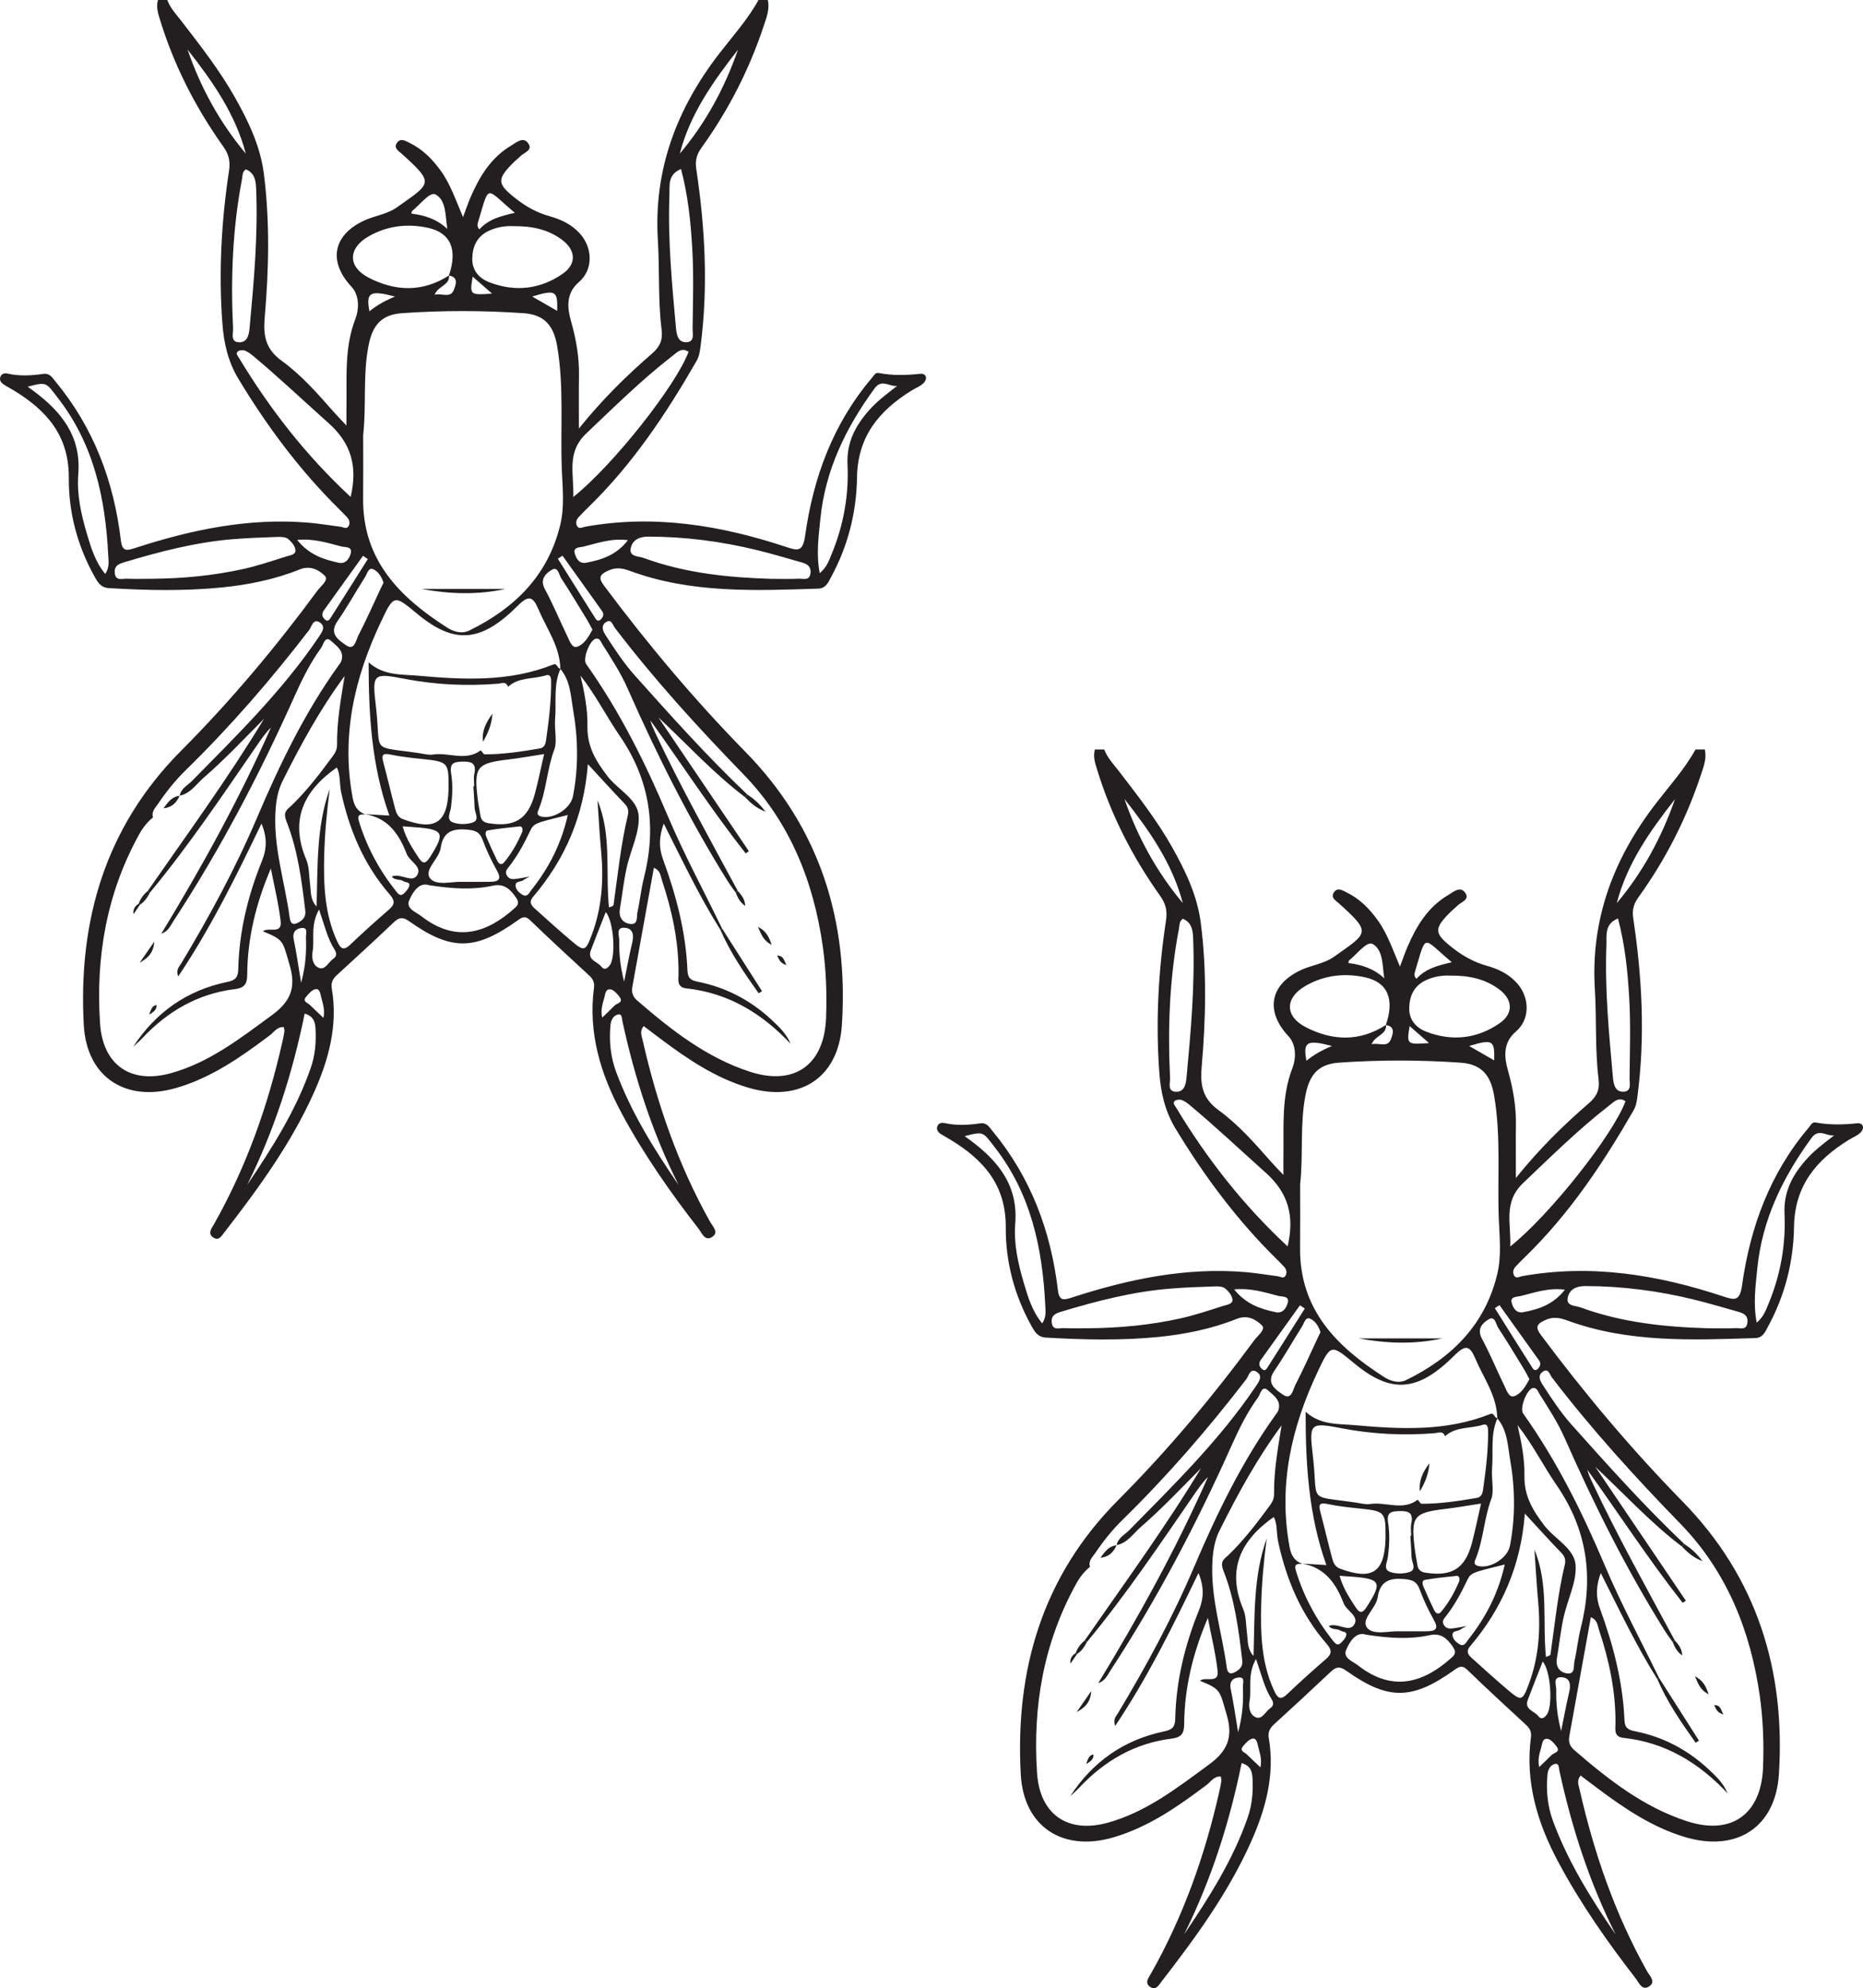
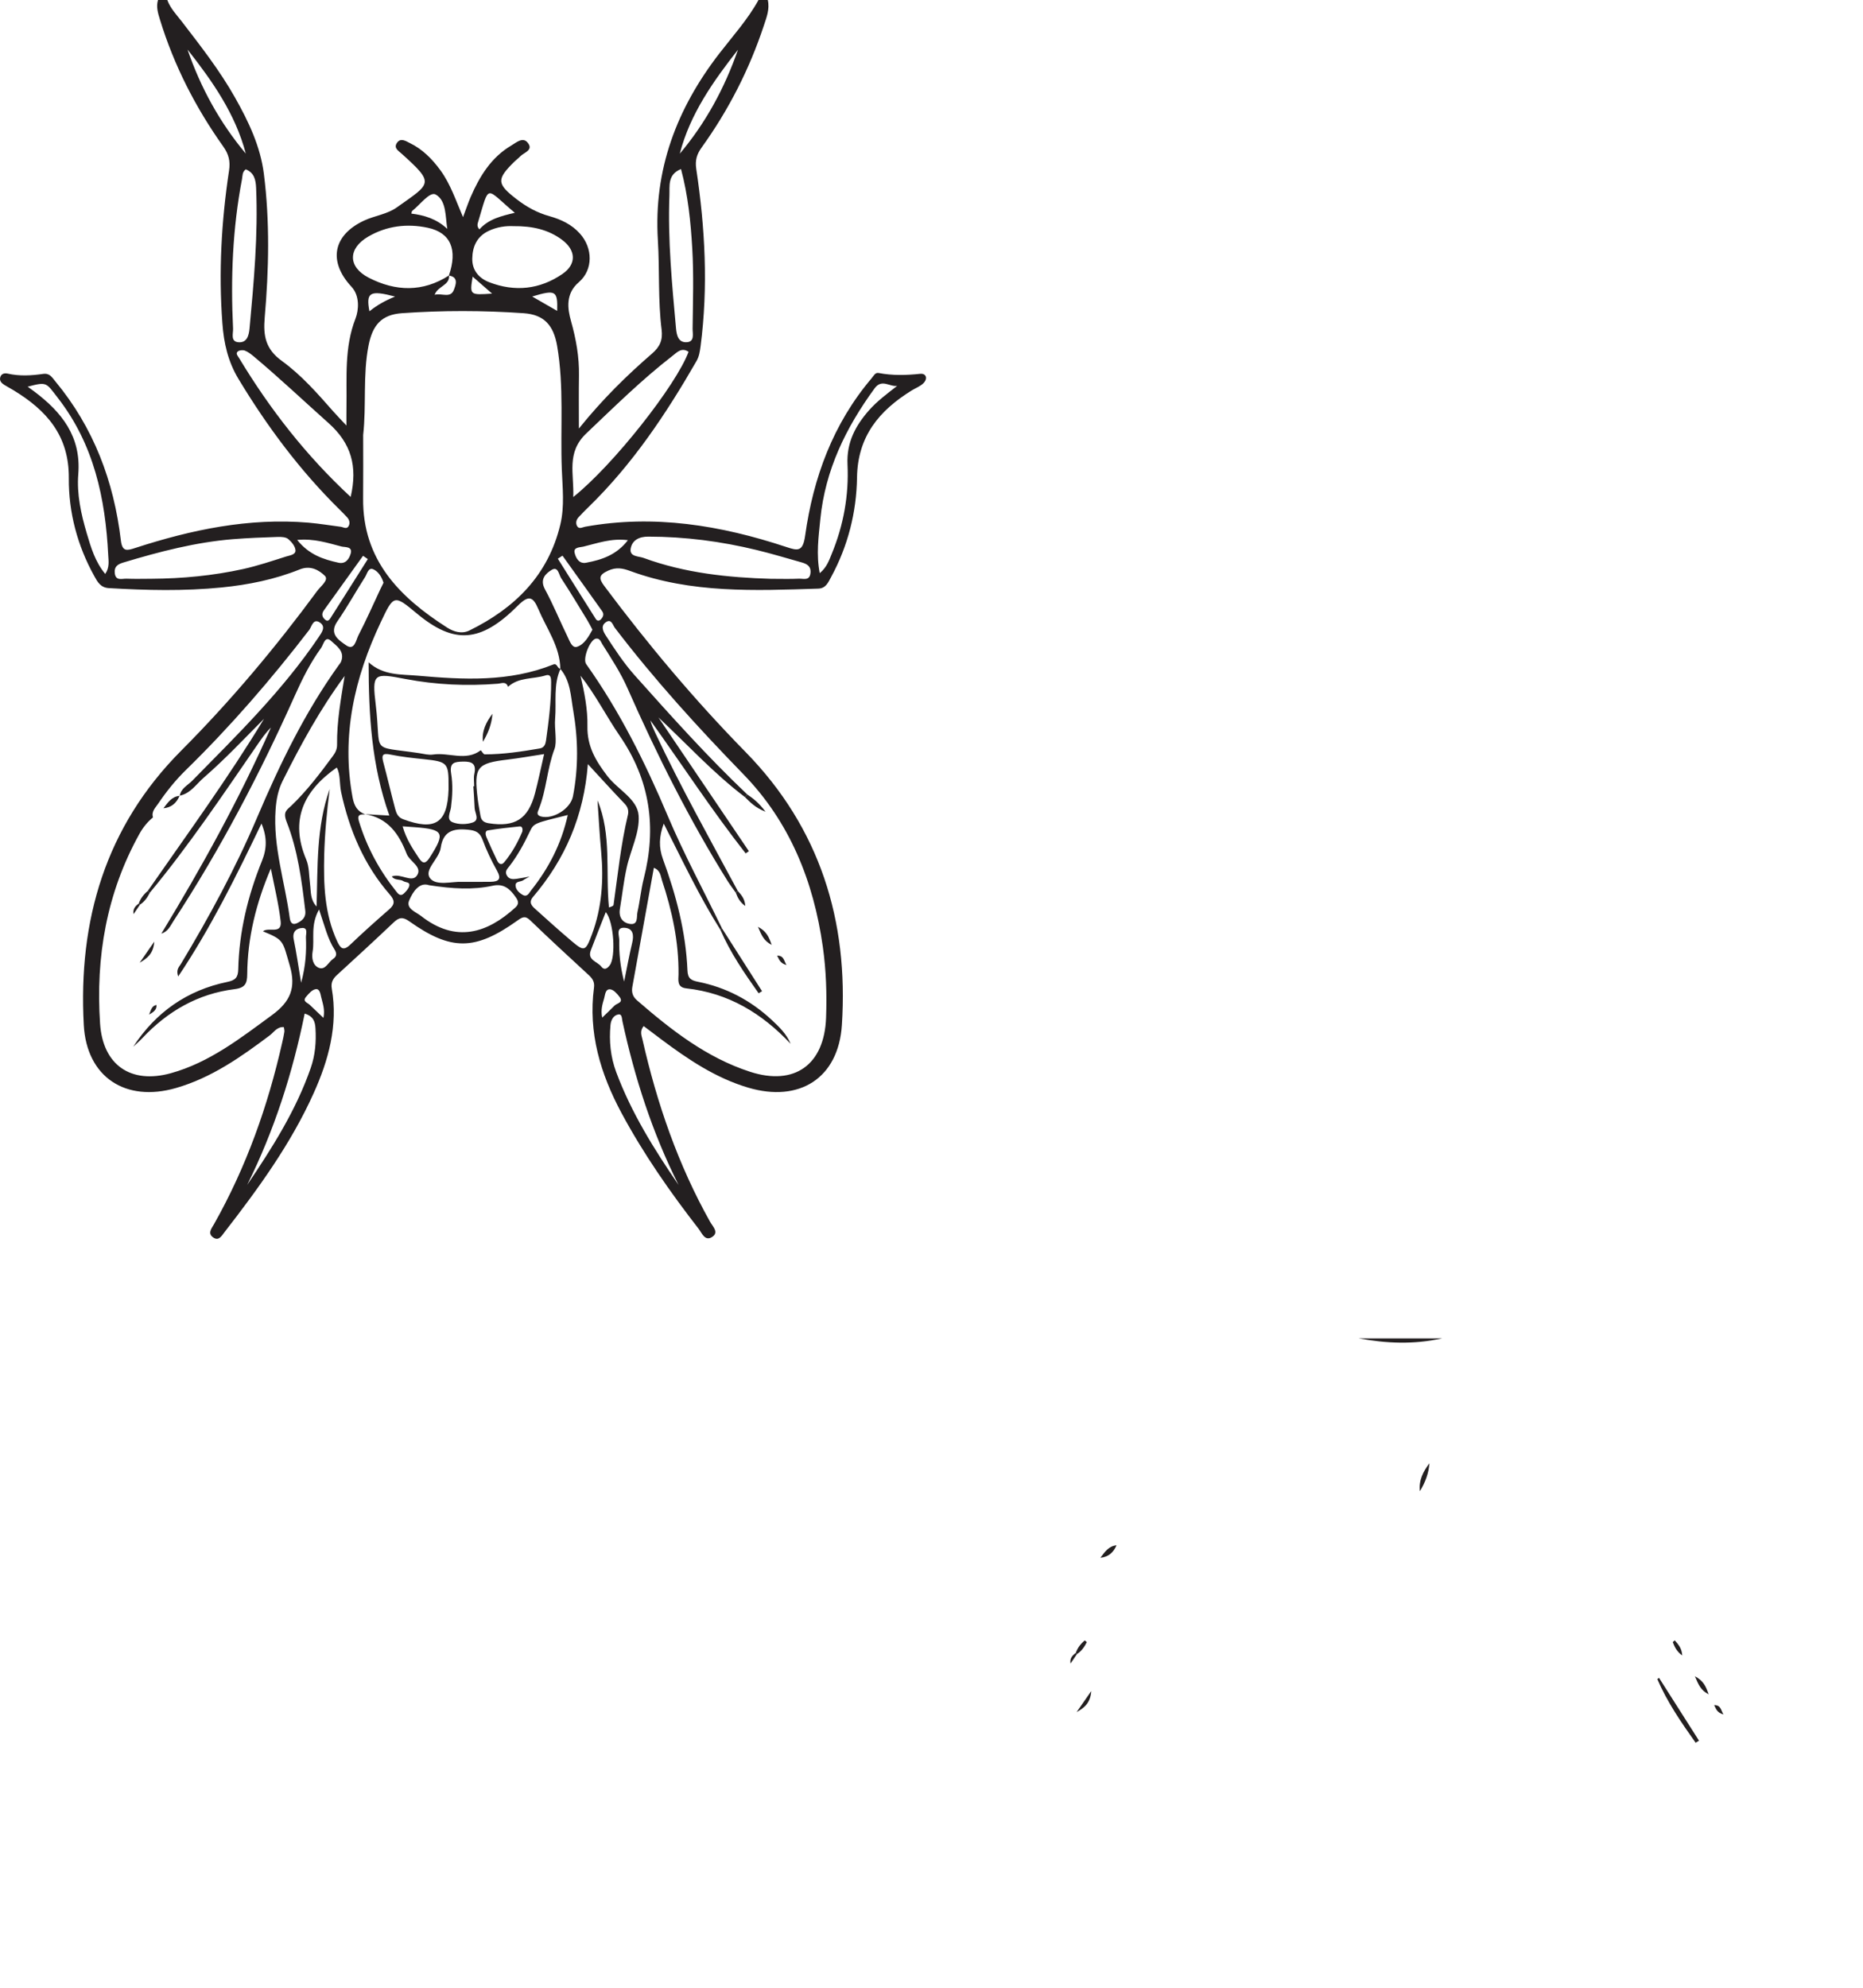
<svg xmlns="http://www.w3.org/2000/svg" width="166.96pt" height="178.134pt" viewBox="0 0 166.96 178.134" version="1.1">
  <defs>
    <clipPath id="clip1">
      <path d="M 83 67 L 166.961 67 L 166.961 178.133 L 83 178.133 Z M 83 67 " />
    </clipPath>
  </defs>
  <g id="surface1">
    <g clip-path="url(#clip1)" clip-rule="nonzero">
-       <path style=" stroke:none;fill-rule:evenodd;fill:rgb(13.73%,12.16%,12.549%);fill-opacity:1;" d="M 128.07 93.453 C 127.406 92.871 126.875 92.406 126.328 91.93 C 126.062 93.586 126.07 93.594 128.07 93.453 M 133.906 95.004 C 133.961 93.184 133.77 93.082 131.664 93.715 C 132.375 94.121 133.082 94.531 133.906 95.004 M 119.375 93.715 C 117.117 93.125 116.758 93.328 117.082 95.039 C 117.766 94.477 118.504 94.074 119.375 93.715 M 112.957 158.344 C 113.117 157.594 112.879 157.027 112.75 156.453 C 112.684 156.164 112.609 155.691 112.23 155.773 C 111.918 155.844 111.633 156.18 111.398 156.453 C 111.051 156.867 111.52 156.977 111.727 157.176 C 112.117 157.543 112.504 157.91 112.957 158.344 M 137.938 158.316 C 138.348 157.922 138.711 157.594 139.051 157.242 C 139.266 157.023 139.883 156.98 139.492 156.465 C 139.281 156.18 138.973 155.828 138.672 155.789 C 138.219 155.73 138.211 156.25 138.117 156.582 C 137.965 157.109 137.793 157.637 137.938 158.316 M 110.961 155.199 C 111.383 153.609 111.438 152.371 111.387 151.129 C 111.375 150.828 111.602 150.266 111.059 150.289 C 110.539 150.309 110.145 150.621 110.293 151.32 C 110.539 152.48 110.699 153.66 110.961 155.199 M 139.906 155.086 C 140.176 153.773 140.371 152.688 140.625 151.621 C 140.789 150.938 140.723 150.316 139.953 150.27 C 139.129 150.219 139.477 150.988 139.469 151.391 C 139.449 152.539 139.539 153.691 139.906 155.086 M 134.383 116.934 C 134.242 117.023 134.102 117.113 133.965 117.203 C 135.094 119.004 136.223 120.805 137.363 122.598 C 137.465 122.766 137.645 122.816 137.816 122.645 C 138.035 122.422 138.121 122.164 137.934 121.898 C 136.754 120.242 135.566 118.586 134.383 116.934 M 116.934 117.238 C 116.793 117.141 116.648 117.043 116.504 116.945 C 115.332 118.574 114.16 120.203 112.996 121.836 C 112.773 122.148 112.828 122.438 113.129 122.684 C 113.352 122.863 113.492 122.672 113.574 122.543 C 114.703 120.781 115.816 119.008 116.934 117.238 M 124.059 87.656 C 123.875 86.559 123.988 85.129 123.02 84.578 C 122.492 84.277 121.609 85.5 120.898 86.051 C 120.871 86.074 120.875 86.141 120.84 86.281 C 122 86.43 123.09 86.754 124.059 87.656 M 130.109 86.211 C 127.426 83.965 127.871 83.543 126.824 87.012 C 126.766 87.215 126.691 87.441 126.938 87.699 C 127.758 86.77 128.91 86.492 130.109 86.211 M 110.605 115.523 C 111.676 116.863 112.969 117.27 114.312 117.562 C 114.961 117.703 115.27 117.203 115.402 116.742 C 115.59 116.09 114.887 116.188 114.598 116.113 C 113.367 115.805 112.145 115.379 110.605 115.523 M 140.246 115.547 C 138.742 115.352 137.496 115.824 136.242 116.125 C 135.957 116.191 135.348 116.16 135.465 116.672 C 135.574 117.125 135.852 117.688 136.504 117.566 C 137.895 117.305 139.215 116.879 140.246 115.547 M 112.562 148.633 C 111.762 150.059 112.184 151.285 111.984 152.406 C 111.879 153.004 112.02 153.633 112.527 153.852 C 113.125 154.105 113.395 153.344 113.828 153.055 C 114.137 152.848 114.172 152.57 113.953 152.227 C 113.332 151.25 113.074 150.121 112.562 148.633 M 120.051 141.184 C 120.391 142.367 120.965 143.191 121.508 144.027 C 121.871 144.582 122.129 144.523 122.48 143.973 C 123.898 141.77 123.758 141.453 121.152 141.262 C 120.84 141.238 120.523 141.215 120.051 141.184 M 130.781 141.656 C 130.84 141.348 130.734 141.172 130.535 141.191 C 129.582 141.285 128.629 141.387 127.684 141.551 C 127.422 141.594 127.477 141.938 127.562 142.141 C 127.867 142.852 128.188 143.559 128.523 144.254 C 128.66 144.527 128.895 144.715 129.16 144.398 C 129.867 143.551 130.387 142.59 130.781 141.656 M 138.258 148.859 C 137.781 150.078 137.34 151.18 136.922 152.289 C 136.582 153.172 137.504 153.289 137.852 153.746 C 138.113 154.086 138.371 153.953 138.617 153.629 C 139.168 152.91 139.004 149.754 138.258 148.859 M 150.109 71.602 C 147.895 74.422 145.816 77.348 144.895 80.914 C 147.219 78.156 148.91 75.031 150.109 71.602 M 100.773 71.586 C 101.957 75.012 103.672 78.133 106 80.91 C 105.062 77.348 103.008 74.418 100.773 71.586 M 126.395 137.598 C 126.418 137.594 126.441 137.594 126.465 137.594 C 126.465 137.227 126.402 136.844 126.477 136.492 C 126.668 135.605 126.32 135.363 125.465 135.383 C 124.695 135.398 124.246 135.469 124.402 136.438 C 124.562 137.438 124.516 138.461 124.387 139.473 C 124.332 139.938 123.934 140.586 124.551 140.824 C 125.07 141.023 125.773 141.02 126.309 140.848 C 126.996 140.621 126.52 139.984 126.504 139.527 C 126.48 138.883 126.43 138.242 126.395 137.598 M 118.34 119.355 C 118.164 118.789 117.844 118.324 117.402 118.141 C 116.984 117.969 116.879 118.547 116.699 118.828 C 115.855 120.156 115.09 121.535 114.199 122.824 C 113.41 123.965 114.383 124.531 114.969 124.949 C 115.742 125.5 115.875 124.492 116.098 124.062 C 116.797 122.711 117.41 121.316 118.059 119.938 C 118.152 119.73 118.258 119.531 118.34 119.355 M 137.062 123.566 C 136.91 123.277 136.77 122.984 136.605 122.715 C 135.832 121.453 135.074 120.188 134.262 118.953 C 134.055 118.637 133.992 117.844 133.395 118.211 C 132.859 118.543 132.332 119.055 132.809 119.938 C 133.551 121.312 134.141 122.773 134.832 124.18 C 135.02 124.57 135.234 125.25 135.699 125.09 C 136.336 124.871 136.719 124.203 137.062 123.566 M 144.789 173.312 C 142.438 168.648 140.855 163.727 139.75 158.641 C 139.699 158.395 139.727 157.961 139.363 158.039 C 138.941 158.129 138.727 158.535 138.684 158.984 C 138.547 160.426 138.688 161.836 139.195 163.203 C 140.551 166.848 142.59 170.117 144.789 173.312 M 134.855 140.168 C 131.84 140.91 131.812 140.898 131.453 141.656 C 130.938 142.738 130.367 143.785 129.633 144.738 C 129.449 144.98 129.176 145.215 129.398 145.586 C 129.602 145.93 129.918 145.93 130.242 145.891 C 130.555 145.852 130.863 145.785 131.434 145.68 C 131.098 145.871 130.984 145.914 130.895 145.992 C 130.664 146.18 130.156 146.062 130.172 146.488 C 130.188 146.859 130.508 147.148 130.824 147.328 C 131.227 147.551 131.391 147.145 131.57 146.918 C 133.125 144.957 134.27 142.793 134.855 140.168 M 106.121 173.305 C 108.359 169.996 110.5 166.637 111.82 162.832 C 112.219 161.684 112.32 160.492 112.246 159.285 C 112.207 158.707 112.082 158.203 111.273 157.961 C 110.188 163.305 108.543 168.434 106.121 173.305 M 125.375 146.156 C 126.363 146.156 127.148 146.16 127.934 146.152 C 128.688 146.141 128.93 145.895 128.504 145.141 C 128.008 144.262 127.57 143.336 127.223 142.387 C 126.973 141.703 126.586 141.547 125.898 141.48 C 124.578 141.352 123.68 141.621 123.465 143.113 C 123.324 144.113 121.93 145.078 122.516 145.836 C 123.066 146.543 124.52 146.105 125.375 146.156 M 164.375 101.723 C 163.691 101.824 163.004 101.055 162.352 101.945 C 159.777 105.469 157.922 109.258 157.484 113.668 C 157.328 115.254 157.109 116.82 157.434 118.5 C 158.066 117.973 158.27 117.348 158.512 116.762 C 159.57 114.203 160.051 111.508 159.926 108.766 C 159.832 106.785 160.629 105.297 161.848 103.914 C 162.578 103.082 163.465 102.43 164.375 101.723 M 93.402 118.57 C 93.801 117.98 93.695 117.41 93.672 116.891 C 93.418 111.793 92.387 106.957 89.152 102.793 C 88.086 101.422 88.195 101.336 86.453 101.793 C 86.676 101.957 86.855 102.082 87.031 102.215 C 89.496 104.07 91.254 106.246 90.984 109.629 C 90.84 111.418 91.238 113.215 91.754 114.949 C 92.125 116.203 92.496 117.469 93.402 118.57 M 106.004 82.316 C 105.672 82.543 105.715 82.887 105.656 83.199 C 104.812 87.625 104.641 92.09 104.859 96.578 C 104.879 97.02 104.602 97.75 105.336 97.812 C 106.098 97.875 106.273 97.211 106.332 96.578 C 106.723 92.391 107.102 88.207 106.926 83.992 C 106.895 83.262 106.758 82.625 106.004 82.316 M 145 82.289 C 143.773 82.789 144 83.797 143.965 84.68 C 143.812 88.656 144.195 92.602 144.551 96.555 C 144.609 97.188 144.762 97.855 145.527 97.809 C 146.246 97.762 146.035 97.031 146.039 96.59 C 146.066 94.191 146.148 91.789 146.008 89.398 C 145.871 87.023 145.633 84.645 145 82.289 M 132.73 134.711 C 131.488 134.898 130.492 135.078 129.488 135.195 C 126.699 135.531 126.434 135.859 126.785 138.727 C 126.844 139.23 126.945 139.73 127.027 140.23 C 127.098 140.645 127.32 140.836 127.762 140.906 C 130.121 141.273 131.309 140.535 131.918 138.223 C 132.207 137.117 132.438 135.996 132.73 134.711 M 124.168 137.613 C 124.184 135.496 124.082 135.391 121.977 135.168 C 120.965 135.062 119.953 134.961 118.965 134.75 C 118.23 134.598 118.16 134.816 118.324 135.441 C 118.691 136.824 119.012 138.215 119.383 139.598 C 119.484 139.984 119.621 140.367 120.094 140.543 C 122.961 141.609 124.074 140.895 124.168 137.891 C 124.172 137.797 124.168 137.707 124.168 137.613 M 122.418 146.457 C 121.57 146.16 120.977 147.012 120.637 147.828 C 120.332 148.555 121.25 148.852 121.707 149.211 C 124.84 151.672 127.652 150.734 130.148 148.465 C 130.504 148.141 130.434 147.879 130.184 147.516 C 129.676 146.789 129.133 146.285 128.133 146.504 C 126.352 146.891 124.555 146.785 122.418 146.457 M 115.395 111.668 C 116.035 108.922 115.445 106.867 113.426 105.062 C 111.191 103.066 109.016 101.008 106.715 99.086 C 106.473 98.883 106.211 98.672 105.918 98.559 C 105.734 98.492 105.422 98.52 105.281 98.637 C 105.059 98.824 105.293 99.055 105.402 99.234 C 108.148 103.785 111.387 107.949 115.395 111.668 M 145.676 98.664 C 145.055 98.246 144.656 98.707 144.23 99.035 C 141.488 101.16 139.031 103.59 136.52 105.973 C 134.699 107.699 135.43 109.582 135.348 111.676 C 138.926 108.828 144.578 101.648 145.676 98.664 M 97.535 119.004 C 100.309 118.98 103.062 118.727 105.773 118.125 C 107.07 117.836 108.34 117.41 109.613 117.004 C 109.938 116.902 110.488 116.848 110.453 116.441 C 110.422 116.082 110.102 115.688 109.801 115.441 C 109.586 115.262 109.191 115.242 108.879 115.254 C 107.547 115.297 106.207 115.344 104.879 115.453 C 101.508 115.723 98.254 116.57 95.027 117.543 C 94.523 117.699 94.191 117.91 94.254 118.488 C 94.336 119.234 94.914 118.977 95.32 118.992 C 96.059 119.023 96.797 119.004 97.535 119.004 M 153.055 119.004 C 153.984 119.004 154.77 119.035 155.555 118.992 C 155.953 118.973 156.539 119.223 156.605 118.465 C 156.66 117.855 156.262 117.66 155.797 117.531 C 154.465 117.156 153.137 116.758 151.797 116.43 C 148.602 115.648 145.359 115.23 142.062 115.223 C 141.246 115.223 140.633 115.543 140.496 116.273 C 140.348 117.039 141.191 116.969 141.637 117.133 C 145.367 118.504 149.262 118.895 153.055 119.004 M 129.965 87.41 C 129.332 87.375 128.516 87.469 127.75 87.84 C 126.707 88.344 126.316 89.246 126.293 90.316 C 126.273 91.355 126.887 92.07 127.801 92.426 C 130.102 93.316 132.34 93.082 134.371 91.695 C 135.656 90.816 135.598 89.562 134.332 88.625 C 133.102 87.719 131.68 87.387 129.965 87.41 M 114.855 127.707 C 112.652 130.688 110.91 133.879 109.289 137.141 C 108.895 137.926 108.734 138.789 108.668 139.676 C 108.43 143 109.5 146.148 109.938 149.383 C 110.035 150.094 110.43 150 110.895 149.68 C 111.234 149.449 111.379 149.16 111.328 148.746 C 111.008 146.039 110.66 143.309 109.664 140.785 C 109.297 139.859 109.684 139.715 110.09 139.328 C 111.492 137.977 112.66 136.434 113.812 134.871 C 114.035 134.57 114.184 134.25 114.18 133.855 C 114.156 131.777 114.527 129.742 114.855 127.707 M 136 127.688 C 136.344 129.191 136.648 130.711 136.617 132.207 C 136.578 134.023 137.367 135.32 138.398 136.672 C 139.332 137.891 141.094 138.723 141.203 140.219 C 141.312 141.742 140.473 143.324 140.129 144.898 C 139.863 146.109 139.734 147.355 139.527 148.582 C 139.402 149.316 139.754 149.812 140.402 149.922 C 141.195 150.051 141.004 149.285 141.098 148.863 C 141.32 147.875 141.414 146.852 141.664 145.871 C 142.832 141.285 142.238 137.047 139.516 133.086 C 138.305 131.324 137.344 129.387 136 127.688 M 113.52 137.836 C 113.266 139.797 113.078 141.77 113.027 143.742 C 112.961 146.375 113.043 149.008 114.184 151.473 C 114.469 152.09 114.723 152.391 115.355 151.785 C 116.492 150.703 117.66 149.652 118.848 148.625 C 119.391 148.156 119.352 147.805 118.895 147.281 C 116.59 144.641 115.281 141.52 114.547 138.125 C 114.379 137.359 114.492 136.52 114.152 135.914 C 111.176 138 109.918 140.629 111.414 144.16 C 111.691 144.816 111.656 145.609 111.754 146.344 C 111.848 147.023 111.758 147.75 112.34 148.359 C 112.453 144.801 112.301 141.234 113.52 137.836 M 136.656 135.609 C 136.301 140.246 134.617 144.125 131.754 147.492 C 131.301 148.023 131.648 148.328 131.996 148.637 C 133.023 149.562 134.051 150.492 135.105 151.387 C 136.34 152.434 136.438 152.422 137.016 150.867 C 137.906 148.488 138.078 146.02 137.848 143.504 C 137.707 141.957 137.625 140.402 137.516 138.852 C 138.805 141.941 138.227 145.246 138.547 148.449 C 138.84 148.355 138.945 148.297 138.953 148.227 C 139.34 145.535 139.602 142.824 140.238 140.172 C 140.328 139.805 140.258 139.473 139.961 139.164 C 138.906 138.07 137.887 136.941 136.656 135.609 M 116.516 106.121 C 116.516 108.012 116.531 109.906 116.512 111.797 C 116.457 117.328 119.793 120.656 124.039 123.371 C 124.621 123.746 125.352 123.973 126.031 123.641 C 130.102 121.645 133.094 118.703 134.184 114.145 C 134.578 112.504 134.383 110.828 134.32 109.176 C 134.18 105.492 134.535 101.785 133.895 98.121 C 133.578 96.293 132.742 95.34 130.906 95.211 C 127.277 94.957 123.633 94.953 120 95.207 C 118.16 95.336 117.359 96.266 117 98.105 C 116.48 100.762 116.812 103.453 116.516 106.121 M 149.91 147.125 C 149.672 146.785 149.418 146.457 149.199 146.109 C 145.746 140.59 142.844 134.781 140.219 128.828 C 139.598 127.426 138.766 126.16 137.957 124.875 C 137.824 124.66 137.738 124.32 137.391 124.359 C 136.855 124.422 136.16 126.16 136.504 126.641 C 139.508 130.871 141.801 135.473 143.816 140.246 C 145.266 143.676 147.043 146.969 148.676 150.324 C 148.629 150.363 148.578 150.406 148.531 150.445 C 146.633 147.445 145.125 144.23 143.457 140.934 C 143.035 142.098 142.996 143.059 143.387 144.125 C 144.566 147.34 145.434 150.645 145.582 154.09 C 145.609 154.809 145.891 154.984 146.539 155.113 C 149.043 155.609 151.23 156.762 153.102 158.5 C 153.777 159.125 154.453 159.766 154.824 160.668 C 152.254 157.934 149.242 156.105 145.473 155.699 C 144.621 155.605 144.773 154.949 144.777 154.434 C 144.809 151.535 144.203 148.746 143.297 146.016 C 143.168 145.633 143.164 145.129 142.57 144.895 C 141.918 148.504 141.281 152.031 140.641 155.551 C 140.551 156.043 140.672 156.438 141.066 156.781 C 144.121 159.422 147.285 161.906 151.188 163.172 C 155.18 164.469 157.848 162.539 158.004 158.336 C 158.082 156.211 158.012 154.094 157.715 151.98 C 156.883 146.105 154.754 140.797 150.59 136.512 C 146.527 132.332 142.613 128.035 139.074 123.402 C 138.891 123.16 138.773 122.57 138.297 122.875 C 137.809 123.188 137.969 123.637 138.254 124.078 C 139.059 125.316 139.863 126.547 140.855 127.656 C 144.117 131.309 147.383 134.953 150.938 138.328 C 150.871 138.406 150.797 138.48 150.727 138.555 C 147.918 136.426 145.547 133.828 142.973 131.422 C 145.676 135.418 148.379 139.414 151.082 143.41 C 150.988 143.473 150.895 143.543 150.801 143.605 C 147.777 139.766 145.105 135.66 142.258 131.684 C 142.363 132.109 142.543 132.48 142.719 132.855 C 144.973 137.664 147.574 142.293 150.086 146.965 C 150.027 147.02 149.969 147.074 149.91 147.125 M 100.078 138.434 C 100.191 137.777 100.789 137.512 101.195 137.102 C 105.207 133.02 109.301 129.012 112.523 124.238 C 112.812 123.812 113.207 123.297 112.637 122.918 C 112.035 122.52 111.91 123.285 111.68 123.582 C 108.27 128.02 104.613 132.238 100.613 136.156 C 99.684 137.059 98.879 138.074 98.152 139.145 C 97.898 139.516 97.52 139.848 97.68 140.383 C 97.172 140.793 96.781 141.293 96.461 141.871 C 93.52 147.172 92.539 152.891 92.941 158.863 C 93.188 162.566 95.688 164.301 99.289 163.301 C 102.738 162.344 105.516 160.168 108.359 158.086 C 110 156.883 110.523 155.645 109.941 153.66 C 109.285 151.41 109.43 151.367 107.535 150.586 C 108.012 150.172 109.262 150.91 109.121 149.688 C 108.938 148.098 108.547 146.535 108.246 144.961 C 106.926 148.047 106.152 151.168 106.125 154.434 C 106.117 155.227 105.961 155.648 105.004 155.77 C 101.711 156.176 98.988 157.75 96.73 160.156 C 96.473 160.43 96.184 160.672 95.91 160.93 C 97.934 157.832 100.742 155.867 104.336 155.121 C 105.074 154.969 105.305 154.719 105.324 153.977 C 105.398 150.617 106.184 147.391 107.441 144.289 C 107.887 143.191 107.918 142.164 107.406 140.934 C 105.137 145.648 102.887 150.238 99.941 154.633 C 99.727 154.012 100.02 153.781 100.172 153.523 C 102.723 149.285 105.078 144.938 107.012 140.391 C 109.047 135.617 111.289 130.977 114.324 126.746 C 114.406 126.633 114.5 126.523 114.547 126.398 C 114.887 125.488 114.117 125.004 113.645 124.574 C 113.086 124.059 112.961 124.902 112.746 125.199 C 111.793 126.508 111.07 127.949 110.41 129.43 C 107.277 136.441 103.73 143.23 99.523 149.66 C 99.242 150.086 99.039 150.613 98.43 150.793 C 102.062 144.824 105.426 138.727 108.254 132.332 C 107.766 132.809 107.391 133.367 107.012 133.914 C 103.918 138.398 100.883 142.926 97.398 147.129 C 97.34 147.078 97.277 147.023 97.215 146.969 C 100.75 141.875 104.414 136.871 107.633 131.547 C 105.855 133.336 104.133 135.168 102.234 136.812 C 101.559 137.398 101.051 138.234 100.078 138.434 M 134.207 127.062 C 133.547 128.496 133.844 130.043 133.719 131.535 C 133.645 132.449 133.91 133.602 133.66 134.262 C 132.992 136.031 132.953 137.93 132.25 139.66 C 132.156 139.887 132.008 140.18 132.453 140.297 C 133.523 140.586 135.102 139.617 135.32 138.492 C 135.816 135.93 135.785 133.355 135.34 130.801 C 135.117 129.516 135.102 128.148 134.184 127.074 C 134.156 125.055 132.957 123.473 132.215 121.719 C 131.73 120.566 131.34 120.445 130.367 121.418 C 127.039 124.746 124.656 124.879 121.34 122.125 C 119.289 120.422 119.266 120.41 118.09 122.895 C 115.738 127.879 114.547 133.051 115.57 138.594 C 115.711 139.355 116 139.852 116.711 140.113 C 116.316 140.109 115.941 140.082 116.129 140.703 C 116.832 143.027 117.965 145.121 119.477 147.016 C 119.652 147.234 119.859 147.484 120.152 147.211 C 120.352 147.027 120.562 146.801 120.637 146.551 C 120.762 146.137 120.312 146.227 120.121 146.09 C 119.824 145.887 119.344 146.051 119.086 145.676 C 119.914 145.352 120.883 146.297 121.352 145.57 C 121.848 144.801 120.676 144.328 120.41 143.633 C 119.73 141.875 118.73 140.418 116.68 140.09 C 117.348 140.129 118.02 140.168 118.867 140.219 C 117.262 135.719 117.008 131.164 117.008 126.484 C 118.336 127.691 119.926 127.555 121.383 127.684 C 125.488 128.047 129.602 128.27 133.555 126.684 C 133.922 126.535 133.914 127.066 134.207 127.062 M 127.055 134.367 C 127.176 134.492 127.297 134.73 127.414 134.73 C 129.078 134.734 130.719 134.48 132.355 134.203 C 132.758 134.133 132.859 133.801 132.906 133.492 C 133.152 131.754 133.371 130.016 133.363 128.254 C 133.359 127.918 133.34 127.512 132.871 127.66 C 131.75 128.008 130.457 127.801 129.5 128.68 C 129.32 128.16 128.926 128.375 128.578 128.406 C 125.805 128.625 123.051 128.5 120.324 127.98 C 117.465 127.438 117.297 127.441 117.645 130.32 C 118.184 134.766 117.027 133.953 121.551 134.629 C 121.961 134.688 122.387 134.812 122.785 134.75 C 124.203 134.535 125.715 135.387 127.055 134.367 M 124.215 91.824 C 124.289 92.723 123.207 92.766 122.926 93.559 C 123.574 93.387 124.359 93.918 124.66 93.086 C 124.785 92.73 125.121 91.957 124.195 91.84 C 125 89.523 124.371 87.992 122.309 87.555 C 120.461 87.16 118.633 87.375 116.969 88.348 C 115.137 89.414 115.137 91.062 117.023 92.031 C 119.426 93.266 121.859 93.344 124.215 91.824 M 152.781 67.148 C 152.969 67.961 152.672 68.703 152.426 69.441 C 151.125 73.375 149.258 77.023 146.84 80.383 C 146.41 80.98 146.254 81.516 146.371 82.285 C 147.164 87.559 147.445 92.852 146.754 98.168 C 146.695 98.629 146.633 99.074 146.395 99.488 C 143.664 104.23 140.645 108.758 136.695 112.598 C 136.395 112.887 136.105 113.184 135.82 113.488 C 135.613 113.711 135.551 114.004 135.68 114.258 C 135.852 114.602 136.164 114.383 136.414 114.336 C 142.586 113.227 148.551 114.207 154.414 116.145 C 155.453 116.488 155.918 116.617 156.125 115.137 C 156.855 109.941 158.625 105.117 162.086 101.039 C 162.262 100.828 162.402 100.508 162.707 100.566 C 163.949 100.801 165.176 100.77 166.426 100.641 C 166.992 100.582 167.133 101.078 166.73 101.477 C 166.445 101.762 166.027 101.914 165.676 102.133 C 162.77 103.93 160.832 106.23 160.777 109.93 C 160.73 113.039 159.965 116.066 158.453 118.844 C 158.188 119.336 157.988 119.863 157.301 119.883 C 151.613 120.066 145.922 120.312 140.441 118.301 C 139.773 118.059 139.191 117.941 138.465 118.277 C 137.637 118.66 137.609 118.957 138.129 119.652 C 142.035 124.883 146.223 129.863 150.793 134.531 C 157.449 141.324 160.027 149.645 159.422 158.977 C 159.109 163.75 155.609 165.957 151.02 164.594 C 148.094 163.723 145.605 162.043 143.191 160.238 C 142.684 159.855 142.176 159.473 141.652 159.078 C 141.273 159.539 141.473 159.941 141.559 160.316 C 142.852 166.02 144.738 171.5 147.613 176.621 C 147.84 177.027 148.406 177.543 147.824 177.949 C 147.156 178.414 146.883 177.633 146.582 177.246 C 144.031 173.957 141.648 170.551 139.676 166.871 C 137.785 163.352 136.668 159.668 137.203 155.621 C 137.266 155.141 137.082 154.836 136.758 154.535 C 134.996 152.902 133.223 151.281 131.496 149.605 C 131.031 149.156 130.77 149.316 130.34 149.621 C 126.547 152.328 124.41 152.352 120.656 149.691 C 120.062 149.273 119.727 149.336 119.25 149.789 C 117.57 151.379 115.871 152.949 114.164 154.504 C 113.793 154.848 113.617 155.199 113.707 155.719 C 114.277 159.031 113.41 162.148 112.082 165.094 C 110.043 169.625 107.125 173.633 104.086 177.547 C 103.84 177.863 103.59 178.348 103.102 178.031 C 102.535 177.664 102.934 177.203 103.148 176.824 C 106.039 171.715 107.98 166.254 109.266 160.543 C 109.336 160.23 109.406 159.914 109.453 159.594 C 109.473 159.465 109.426 159.328 109.41 159.168 C 108.801 159.117 108.523 159.621 108.148 159.91 C 105.555 161.859 102.906 163.715 99.742 164.629 C 95.234 165.93 91.734 163.664 91.48 158.977 C 90.969 149.621 93.414 141.227 100.191 134.418 C 104.641 129.953 108.676 125.141 112.41 120.074 C 112.715 119.66 113.465 119.109 113.086 118.738 C 112.555 118.219 111.797 117.773 110.832 118.164 C 108.59 119.062 106.234 119.539 103.836 119.781 C 100.469 120.117 97.098 120.035 93.727 119.84 C 92.98 119.797 92.711 119.285 92.418 118.762 C 90.906 116.035 90.117 113.043 90.137 109.988 C 90.168 106.172 88.145 103.914 85.188 102.117 C 84.914 101.949 84.625 101.797 84.352 101.625 C 84.105 101.473 83.902 101.262 83.992 100.949 C 84.086 100.617 84.387 100.559 84.664 100.621 C 85.719 100.863 86.781 100.797 87.836 100.648 C 88.43 100.562 88.629 100.949 88.926 101.309 C 92.367 105.453 94.176 110.277 94.805 115.57 C 94.926 116.613 95.371 116.477 96.09 116.242 C 101.137 114.605 106.266 113.527 111.617 113.973 C 112.582 114.055 113.539 114.219 114.5 114.344 C 114.75 114.375 115.055 114.609 115.227 114.262 C 115.352 114 115.285 113.711 115.078 113.492 C 114.855 113.254 114.629 113.023 114.398 112.797 C 110.852 109.305 107.91 105.352 105.34 101.098 C 104.398 99.535 104.031 97.891 103.898 96.113 C 103.559 91.527 103.812 86.969 104.5 82.434 C 104.625 81.594 104.469 80.965 103.973 80.266 C 101.492 76.781 99.562 73.012 98.309 68.91 C 98.129 68.328 97.945 67.758 98.129 67.148 L 98.961 67.148 C 99.242 67.898 99.793 68.469 100.27 69.086 C 101.961 71.285 103.672 73.473 105.039 75.895 C 106.246 78.035 107.309 80.258 107.617 82.719 C 108.16 87.004 108.066 91.305 107.691 95.59 C 107.547 97.246 107.777 98.43 109.227 99.48 C 110.98 100.754 112.43 102.41 113.871 104.043 C 114.188 104.402 114.523 104.742 115.02 105.27 C 115.02 104.527 115.012 104.07 115.02 103.617 C 115.066 100.953 114.812 98.289 115.832 95.68 C 116.117 94.949 116.238 93.66 115.473 92.84 C 113.363 90.578 113.801 88.203 116.613 86.902 C 117.578 86.457 118.676 86.344 119.559 85.715 C 122.594 83.555 122.965 83.613 119.984 80.93 C 119.672 80.652 119.219 80.414 119.555 79.934 C 119.879 79.473 120.328 79.781 120.68 79.953 C 121.828 80.508 122.699 81.387 123.445 82.414 C 124.344 83.645 124.812 85.09 125.465 86.602 C 125.727 85.902 125.918 85.336 126.156 84.789 C 126.957 82.934 127.988 81.25 129.785 80.191 C 130.23 79.926 130.82 79.383 131.266 79.93 C 131.812 80.605 130.93 80.805 130.59 81.16 C 130.434 81.328 130.242 81.465 130.078 81.625 C 128.453 83.219 128.477 83.613 130.273 84.996 C 131.16 85.68 132.121 86.211 133.211 86.516 C 134.246 86.801 135.203 87.254 135.941 88.074 C 137.105 89.367 137.145 91.32 135.844 92.43 C 134.633 93.465 134.836 94.812 135.141 95.906 C 135.598 97.535 135.883 99.125 135.855 100.797 C 135.832 102.27 135.852 103.742 135.852 105.539 C 137.984 102.895 140.137 100.793 142.406 98.828 C 143.133 98.199 143.375 97.586 143.262 96.691 C 142.934 94.023 143.094 91.332 142.93 88.66 C 142.539 82.332 144.621 76.879 148.434 71.941 C 149.645 70.375 150.984 68.895 151.949 67.148 Z M 152.781 67.148 " />
-     </g>
+       </g>
    <path style=" stroke:none;fill-rule:evenodd;fill:rgb(13.73%,12.16%,12.549%);fill-opacity:1;" d="M 129.242 119.914 C 126.727 120.469 124.242 120.367 121.762 119.914 Z M 129.242 119.914 " />
    <path style=" stroke:none;fill-rule:evenodd;fill:rgb(13.73%,12.16%,12.549%);fill-opacity:1;" d="M 148.676 150.32 C 149.871 152.199 151.066 154.074 152.262 155.953 C 152.16 156.016 152.062 156.074 151.961 156.137 C 150.676 154.328 149.418 152.508 148.531 150.445 C 148.578 150.402 148.625 150.363 148.676 150.32 " />
-     <path style=" stroke:none;fill-rule:evenodd;fill:rgb(13.73%,12.16%,12.549%);fill-opacity:1;" d="M 150.938 138.328 C 151.477 138.688 151.988 139.082 152.578 139.875 C 151.637 139.5 151.191 139.016 150.727 138.559 C 150.797 138.48 150.871 138.402 150.938 138.328 " />
    <path style=" stroke:none;fill-rule:evenodd;fill:rgb(13.73%,12.16%,12.549%);fill-opacity:1;" d="M 151.895 150.184 C 152.66 150.59 152.871 151.066 153.129 151.801 C 152.418 151.441 152.219 150.945 151.895 150.184 " />
    <path style=" stroke:none;fill-rule:evenodd;fill:rgb(13.73%,12.16%,12.549%);fill-opacity:1;" d="M 150.086 146.965 C 150.398 147.32 150.727 147.668 150.758 148.32 C 150.27 147.969 150.078 147.555 149.91 147.125 C 149.969 147.07 150.027 147.02 150.086 146.965 " />
    <path style=" stroke:none;fill-rule:evenodd;fill:rgb(13.73%,12.16%,12.549%);fill-opacity:1;" d="M 154.453 153.605 C 153.875 153.449 153.793 153.105 153.621 152.766 C 154.227 152.77 154.211 153.191 154.453 153.605 " />
    <path style=" stroke:none;fill-rule:evenodd;fill:rgb(13.73%,12.16%,12.549%);fill-opacity:1;" d="M 96.484 153.398 C 96.859 152.863 97.23 152.324 97.797 151.508 C 97.723 152.621 97.125 153.031 96.484 153.398 " />
    <path style=" stroke:none;fill-rule:evenodd;fill:rgb(13.73%,12.16%,12.549%);fill-opacity:1;" d="M 98.617 139.566 C 99 139.062 99.348 138.52 100.062 138.449 C 99.789 139.09 99.336 139.5 98.617 139.566 " />
-     <path style=" stroke:none;fill-rule:evenodd;fill:rgb(13.73%,12.16%,12.549%);fill-opacity:1;" d="M 97.34 158.043 C 97.516 157.547 97.613 157.254 97.996 157.188 C 98.02 157.57 97.809 157.777 97.34 158.043 " />
    <path style=" stroke:none;fill-rule:evenodd;fill:rgb(13.73%,12.16%,12.549%);fill-opacity:1;" d="M 96.516 148.195 C 96.324 148.48 96.133 148.762 95.941 149.043 C 95.855 148.578 96.105 148.32 96.406 148.098 Z M 96.516 148.195 " />
    <path style=" stroke:none;fill-rule:evenodd;fill:rgb(13.73%,12.16%,12.549%);fill-opacity:1;" d="M 97.398 147.129 C 97.184 147.551 96.922 147.934 96.516 148.195 L 96.406 148.098 C 96.566 147.641 96.848 147.273 97.219 146.969 C 97.277 147.023 97.34 147.074 97.398 147.129 " />
    <path style=" stroke:none;fill-rule:evenodd;fill:rgb(13.73%,12.16%,12.549%);fill-opacity:1;" d="M 128.102 131.098 C 128.043 132.008 127.719 132.832 127.25 133.605 C 127.133 132.633 127.543 131.84 128.102 131.098 " />
    <path style=" stroke:none;fill-rule:evenodd;fill:rgb(13.73%,12.16%,12.549%);fill-opacity:1;" d="M 44.098 26.305 C 43.434 25.723 42.902 25.258 42.359 24.785 C 42.09 26.438 42.098 26.445 44.098 26.305 M 49.934 27.855 C 49.988 26.035 49.801 25.934 47.695 26.566 C 48.402 26.973 49.109 27.383 49.934 27.855 M 35.406 26.57 C 33.145 25.977 32.785 26.184 33.109 27.891 C 33.797 27.332 34.535 26.926 35.406 26.57 M 28.984 91.195 C 29.145 90.449 28.91 89.879 28.777 89.305 C 28.711 89.016 28.641 88.543 28.262 88.629 C 27.945 88.695 27.664 89.035 27.43 89.309 C 27.078 89.723 27.551 89.828 27.758 90.027 C 28.145 90.395 28.535 90.766 28.984 91.195 M 53.969 91.172 C 54.375 90.777 54.738 90.445 55.078 90.094 C 55.293 89.875 55.91 89.836 55.523 89.316 C 55.309 89.035 55 88.68 54.703 88.641 C 54.25 88.582 54.238 89.102 54.145 89.438 C 53.992 89.961 53.82 90.492 53.969 91.172 M 26.988 88.051 C 27.414 86.465 27.465 85.227 27.418 83.984 C 27.406 83.68 27.629 83.121 27.086 83.141 C 26.57 83.164 26.176 83.473 26.324 84.172 C 26.566 85.336 26.73 86.512 26.988 88.051 M 55.934 87.941 C 56.203 86.625 56.398 85.543 56.656 84.473 C 56.82 83.793 56.75 83.172 55.98 83.125 C 55.16 83.07 55.504 83.84 55.496 84.242 C 55.477 85.395 55.57 86.543 55.934 87.941 M 50.41 49.785 C 50.27 49.875 50.129 49.965 49.992 50.055 C 51.125 51.855 52.25 53.656 53.391 55.453 C 53.496 55.621 53.672 55.668 53.844 55.496 C 54.066 55.273 54.152 55.016 53.961 54.754 C 52.785 53.094 51.594 51.441 50.41 49.785 M 32.965 50.09 C 32.82 49.992 32.676 49.895 32.535 49.797 C 31.363 51.426 30.191 53.055 29.023 54.688 C 28.801 55 28.855 55.293 29.16 55.535 C 29.379 55.715 29.52 55.527 29.605 55.398 C 30.734 53.633 31.844 51.859 32.965 50.09 M 40.086 20.508 C 39.906 19.41 40.02 17.98 39.051 17.43 C 38.52 17.129 37.641 18.355 36.93 18.906 C 36.902 18.926 36.906 18.992 36.867 19.137 C 38.027 19.281 39.121 19.605 40.086 20.508 M 46.137 19.066 C 43.457 16.816 43.898 16.395 42.855 19.863 C 42.793 20.066 42.719 20.293 42.965 20.551 C 43.785 19.621 44.941 19.348 46.137 19.066 M 26.633 48.375 C 27.707 49.715 29 50.121 30.34 50.418 C 30.988 50.559 31.297 50.055 31.43 49.594 C 31.617 48.945 30.918 49.039 30.625 48.969 C 29.398 48.656 28.172 48.234 26.633 48.375 M 56.273 48.398 C 54.77 48.203 53.527 48.676 52.27 48.977 C 51.984 49.047 51.375 49.012 51.496 49.523 C 51.602 49.98 51.883 50.543 52.531 50.418 C 53.922 50.156 55.246 49.73 56.273 48.398 M 28.594 81.484 C 27.793 82.914 28.211 84.137 28.016 85.258 C 27.91 85.855 28.047 86.488 28.555 86.703 C 29.156 86.961 29.426 86.195 29.859 85.906 C 30.168 85.703 30.203 85.422 29.984 85.078 C 29.359 84.102 29.102 82.973 28.594 81.484 M 36.082 74.035 C 36.418 75.223 36.996 76.043 37.539 76.879 C 37.902 77.434 38.156 77.379 38.512 76.828 C 39.926 74.621 39.785 74.309 37.18 74.113 C 36.867 74.09 36.555 74.07 36.082 74.035 M 46.809 74.508 C 46.871 74.199 46.766 74.023 46.562 74.043 C 45.609 74.141 44.656 74.242 43.711 74.402 C 43.453 74.449 43.504 74.793 43.59 74.992 C 43.895 75.707 44.215 76.41 44.555 77.105 C 44.688 77.383 44.922 77.566 45.188 77.25 C 45.895 76.402 46.418 75.441 46.809 74.508 M 54.289 81.715 C 53.812 82.93 53.371 84.031 52.949 85.141 C 52.613 86.023 53.531 86.141 53.883 86.598 C 54.145 86.938 54.402 86.805 54.648 86.48 C 55.195 85.766 55.031 82.605 54.289 81.715 M 66.137 4.453 C 63.926 7.277 61.844 10.203 60.922 13.77 C 63.25 11.008 64.941 7.883 66.137 4.453 M 16.805 4.438 C 17.984 7.863 19.699 10.984 22.027 13.762 C 21.094 10.199 19.035 7.27 16.805 4.438 M 42.422 70.449 C 42.449 70.449 42.469 70.449 42.496 70.449 C 42.496 70.078 42.434 69.695 42.508 69.344 C 42.699 68.461 42.352 68.215 41.496 68.234 C 40.723 68.254 40.277 68.32 40.43 69.293 C 40.594 70.289 40.547 71.312 40.418 72.328 C 40.359 72.793 39.961 73.438 40.578 73.676 C 41.102 73.879 41.801 73.875 42.34 73.699 C 43.027 73.477 42.547 72.84 42.535 72.379 C 42.512 71.734 42.461 71.094 42.422 70.449 M 34.371 52.211 C 34.195 51.645 33.875 51.176 33.434 50.996 C 33.012 50.824 32.906 51.398 32.727 51.684 C 31.883 53.008 31.121 54.387 30.23 55.676 C 29.438 56.816 30.414 57.383 31 57.801 C 31.773 58.355 31.902 57.344 32.125 56.914 C 32.828 55.562 33.438 54.168 34.086 52.789 C 34.184 52.586 34.285 52.383 34.371 52.211 M 53.094 56.418 C 52.938 56.129 52.801 55.84 52.633 55.566 C 51.863 54.309 51.105 53.039 50.293 51.805 C 50.082 51.488 50.02 50.695 49.426 51.066 C 48.887 51.398 48.359 51.906 48.836 52.793 C 49.582 54.168 50.172 55.625 50.859 57.035 C 51.051 57.422 51.262 58.105 51.727 57.945 C 52.363 57.727 52.746 57.059 53.094 56.418 M 60.816 106.168 C 58.465 101.5 56.883 96.578 55.781 91.496 C 55.727 91.25 55.754 90.812 55.395 90.891 C 54.969 90.98 54.754 91.387 54.711 91.836 C 54.578 93.281 54.715 94.688 55.223 96.055 C 56.582 99.699 58.621 102.969 60.816 106.168 M 50.883 73.02 C 47.867 73.762 47.844 73.75 47.48 74.508 C 46.965 75.59 46.398 76.637 45.664 77.59 C 45.477 77.832 45.207 78.066 45.426 78.441 C 45.629 78.785 45.945 78.785 46.273 78.742 C 46.586 78.703 46.891 78.637 47.465 78.535 C 47.129 78.723 47.012 78.77 46.922 78.844 C 46.691 79.035 46.184 78.918 46.203 79.34 C 46.219 79.711 46.535 80.004 46.852 80.18 C 47.254 80.406 47.422 79.996 47.598 79.77 C 49.156 77.809 50.301 75.645 50.883 73.02 M 22.152 106.16 C 24.387 102.848 26.527 99.488 27.848 95.684 C 28.246 94.539 28.348 93.348 28.273 92.137 C 28.238 91.562 28.109 91.055 27.305 90.812 C 26.219 96.156 24.574 101.289 22.152 106.16 M 41.402 79.008 C 42.391 79.008 43.176 79.016 43.961 79.004 C 44.715 78.996 44.957 78.75 44.535 77.996 C 44.039 77.113 43.598 76.188 43.25 75.242 C 43 74.559 42.613 74.402 41.93 74.336 C 40.609 74.207 39.707 74.473 39.496 75.965 C 39.352 76.965 37.957 77.93 38.547 78.691 C 39.094 79.398 40.551 78.961 41.402 79.008 M 80.402 34.574 C 79.719 34.676 79.031 33.906 78.379 34.797 C 75.805 38.32 73.953 42.109 73.516 46.523 C 73.359 48.109 73.137 49.672 73.465 51.352 C 74.098 50.828 74.301 50.203 74.543 49.613 C 75.598 47.055 76.082 44.363 75.953 41.621 C 75.859 39.641 76.66 38.152 77.875 36.766 C 78.609 35.934 79.496 35.281 80.402 34.574 M 9.43 51.422 C 9.832 50.836 9.727 50.266 9.699 49.742 C 9.445 44.645 8.418 39.809 5.18 35.645 C 4.117 34.273 4.223 34.188 2.48 34.645 C 2.703 34.809 2.883 34.934 3.059 35.066 C 5.527 36.922 7.285 39.102 7.016 42.48 C 6.871 44.27 7.266 46.066 7.781 47.801 C 8.152 49.055 8.523 50.324 9.43 51.422 M 22.031 15.172 C 21.699 15.395 21.746 15.742 21.688 16.051 C 20.84 20.477 20.668 24.945 20.887 29.434 C 20.91 29.871 20.633 30.602 21.367 30.664 C 22.129 30.727 22.305 30.062 22.363 29.43 C 22.75 25.242 23.133 21.059 22.953 16.848 C 22.922 16.117 22.789 15.48 22.031 15.172 M 61.031 15.145 C 59.805 15.645 60.027 16.648 59.992 17.535 C 59.84 21.508 60.227 25.457 60.582 29.406 C 60.641 30.039 60.789 30.711 61.555 30.66 C 62.277 30.613 62.062 29.883 62.07 29.441 C 62.098 27.047 62.18 24.641 62.039 22.25 C 61.902 19.879 61.66 17.496 61.031 15.145 M 48.762 67.562 C 47.516 67.754 46.52 67.93 45.516 68.051 C 42.727 68.383 42.461 68.715 42.812 71.582 C 42.875 72.086 42.973 72.582 43.059 73.086 C 43.129 73.5 43.352 73.688 43.793 73.758 C 46.148 74.129 47.336 73.391 47.945 71.078 C 48.238 69.973 48.465 68.848 48.762 67.562 M 40.199 70.469 C 40.215 68.348 40.113 68.246 38.004 68.02 C 36.996 67.914 35.98 67.812 34.992 67.605 C 34.258 67.449 34.188 67.672 34.352 68.293 C 34.723 69.676 35.043 71.066 35.41 72.449 C 35.516 72.84 35.648 73.219 36.121 73.395 C 38.988 74.465 40.102 73.75 40.199 70.746 C 40.199 70.652 40.199 70.559 40.199 70.469 M 38.449 79.309 C 37.602 79.012 37.008 79.863 36.668 80.68 C 36.363 81.41 37.277 81.707 37.734 82.066 C 40.871 84.523 43.68 83.59 46.176 81.316 C 46.535 80.996 46.465 80.73 46.211 80.371 C 45.703 79.645 45.16 79.141 44.164 79.355 C 42.383 79.742 40.586 79.637 38.449 79.309 M 31.426 44.523 C 32.062 41.777 31.473 39.719 29.453 37.914 C 27.219 35.922 25.043 33.859 22.746 31.938 C 22.5 31.734 22.238 31.527 21.949 31.414 C 21.766 31.344 21.453 31.371 21.309 31.492 C 21.086 31.676 21.324 31.906 21.43 32.086 C 24.18 36.641 27.414 40.801 31.426 44.523 M 61.707 31.52 C 61.086 31.098 60.684 31.559 60.258 31.891 C 57.52 34.012 55.062 36.441 52.551 38.824 C 50.73 40.551 51.457 42.434 51.375 44.531 C 54.953 41.68 60.609 34.504 61.707 31.52 M 13.566 51.855 C 16.34 51.836 19.094 51.578 21.801 50.98 C 23.102 50.691 24.371 50.262 25.645 49.859 C 25.969 49.758 26.516 49.703 26.48 49.293 C 26.453 48.938 26.129 48.543 25.828 48.293 C 25.617 48.117 25.219 48.098 24.91 48.105 C 23.574 48.148 22.238 48.199 20.906 48.305 C 17.535 48.578 14.285 49.426 11.059 50.398 C 10.551 50.551 10.223 50.762 10.285 51.34 C 10.363 52.086 10.945 51.828 11.352 51.848 C 12.086 51.879 12.828 51.855 13.566 51.855 M 69.086 51.859 C 70.012 51.859 70.801 51.887 71.582 51.848 C 71.984 51.824 72.57 52.078 72.637 51.32 C 72.691 50.711 72.293 50.516 71.824 50.383 C 70.496 50.008 69.168 49.609 67.824 49.281 C 64.629 48.504 61.391 48.082 58.094 48.078 C 57.277 48.078 56.664 48.395 56.523 49.129 C 56.379 49.895 57.219 49.82 57.668 49.984 C 61.395 51.355 65.289 51.746 69.086 51.859 M 45.996 20.262 C 45.359 20.23 44.547 20.324 43.777 20.695 C 42.734 21.195 42.344 22.098 42.324 23.168 C 42.305 24.211 42.918 24.926 43.832 25.281 C 46.133 26.172 48.371 25.938 50.402 24.547 C 51.684 23.672 51.629 22.418 50.359 21.477 C 49.133 20.57 47.707 20.242 45.996 20.262 M 30.887 60.562 C 28.684 63.543 26.941 66.734 25.316 69.992 C 24.926 70.781 24.762 71.641 24.699 72.527 C 24.457 75.852 25.531 79 25.965 82.234 C 26.062 82.949 26.457 82.855 26.926 82.535 C 27.266 82.301 27.406 82.012 27.359 81.598 C 27.039 78.891 26.688 76.16 25.691 73.641 C 25.328 72.715 25.711 72.57 26.117 72.18 C 27.52 70.828 28.691 69.285 29.84 67.723 C 30.066 67.422 30.215 67.105 30.207 66.711 C 30.184 64.629 30.555 62.594 30.887 60.562 M 52.027 60.539 C 52.375 62.047 52.676 63.566 52.645 65.059 C 52.609 66.879 53.395 68.172 54.43 69.527 C 55.359 70.746 57.125 71.574 57.234 73.07 C 57.344 74.594 56.5 76.176 56.16 77.75 C 55.891 78.965 55.762 80.207 55.555 81.434 C 55.434 82.168 55.781 82.668 56.43 82.773 C 57.223 82.906 57.035 82.137 57.129 81.715 C 57.352 80.727 57.441 79.707 57.691 78.723 C 58.863 74.137 58.266 69.898 55.547 65.938 C 54.336 64.176 53.371 62.242 52.027 60.539 M 29.551 70.688 C 29.297 72.648 29.109 74.621 29.055 76.594 C 28.992 79.227 29.074 81.859 30.215 84.328 C 30.5 84.945 30.75 85.242 31.383 84.641 C 32.52 83.555 33.691 82.508 34.875 81.477 C 35.418 81.008 35.383 80.66 34.922 80.133 C 32.621 77.492 31.309 74.375 30.574 70.98 C 30.41 70.211 30.523 69.375 30.18 68.766 C 27.203 70.852 25.949 73.48 27.445 77.012 C 27.723 77.672 27.688 78.465 27.785 79.195 C 27.875 79.879 27.789 80.602 28.371 81.215 C 28.484 77.656 28.328 74.09 29.551 70.688 M 52.684 68.461 C 52.328 73.102 50.648 76.977 47.781 80.344 C 47.328 80.875 47.68 81.18 48.023 81.488 C 49.051 82.414 50.082 83.344 51.137 84.238 C 52.371 85.289 52.465 85.273 53.047 83.719 C 53.934 81.34 54.109 78.871 53.879 76.355 C 53.734 74.809 53.656 73.258 53.547 71.707 C 54.836 74.797 54.254 78.102 54.574 81.301 C 54.871 81.211 54.973 81.148 54.984 81.078 C 55.367 78.387 55.633 75.676 56.27 73.023 C 56.355 72.656 56.285 72.328 55.988 72.016 C 54.938 70.922 53.918 69.797 52.684 68.461 M 32.547 38.973 C 32.547 40.867 32.562 42.758 32.543 44.652 C 32.488 50.18 35.82 53.508 40.07 56.227 C 40.652 56.598 41.379 56.824 42.059 56.492 C 46.129 54.496 49.125 51.555 50.215 47 C 50.609 45.355 50.41 43.68 50.348 42.031 C 50.207 38.344 50.562 34.637 49.926 30.973 C 49.605 29.148 48.77 28.191 46.938 28.062 C 43.309 27.809 39.66 27.805 36.031 28.059 C 34.191 28.188 33.387 29.121 33.027 30.961 C 32.508 33.617 32.844 36.305 32.547 38.973 M 65.938 79.977 C 65.703 79.641 65.449 79.312 65.227 78.965 C 61.777 73.441 58.871 67.633 56.246 61.684 C 55.629 60.281 54.797 59.016 53.988 57.73 C 53.852 57.516 53.77 57.172 53.422 57.215 C 52.887 57.273 52.191 59.012 52.531 59.496 C 55.539 63.727 57.828 68.328 59.844 73.102 C 61.293 76.531 63.074 79.82 64.703 83.176 C 64.656 83.215 64.609 83.258 64.559 83.301 C 62.664 80.297 61.156 77.086 59.484 73.789 C 59.062 74.949 59.027 75.914 59.414 76.977 C 60.594 80.195 61.465 83.496 61.609 86.941 C 61.641 87.664 61.922 87.836 62.57 87.965 C 65.07 88.465 67.258 89.617 69.129 91.352 C 69.805 91.98 70.484 92.621 70.855 93.52 C 68.285 90.785 65.27 88.961 61.5 88.551 C 60.648 88.457 60.801 87.801 60.809 87.289 C 60.836 84.387 60.234 81.602 59.324 78.867 C 59.199 78.484 59.191 77.98 58.598 77.75 C 57.945 81.359 57.309 84.883 56.672 88.406 C 56.582 88.898 56.699 89.293 57.098 89.633 C 60.148 92.277 63.316 94.758 67.215 96.023 C 71.211 97.32 73.879 95.391 74.031 91.188 C 74.109 89.062 74.039 86.945 73.742 84.832 C 72.914 78.957 70.781 73.648 66.621 69.367 C 62.555 65.184 58.645 60.891 55.105 56.254 C 54.918 56.012 54.801 55.422 54.324 55.73 C 53.84 56.039 54 56.492 54.285 56.93 C 55.09 58.168 55.891 59.398 56.883 60.508 C 60.148 64.16 63.414 67.809 66.969 71.18 C 66.898 71.258 66.828 71.332 66.758 71.41 C 63.949 69.281 61.578 66.68 59.004 64.273 C 61.707 68.27 64.41 72.266 67.113 76.262 C 67.016 76.328 66.922 76.395 66.828 76.461 C 63.805 72.617 61.133 68.516 58.285 64.539 C 58.391 64.961 58.574 65.332 58.746 65.707 C 61.004 70.516 63.605 75.145 66.117 79.82 C 66.055 79.871 65.996 79.926 65.938 79.977 M 16.109 71.289 C 16.223 70.629 16.82 70.363 17.223 69.953 C 21.234 65.875 25.328 61.867 28.551 57.094 C 28.84 56.664 29.238 56.152 28.664 55.773 C 28.062 55.375 27.938 56.137 27.711 56.438 C 24.301 60.875 20.645 65.094 16.641 69.008 C 15.715 69.914 14.906 70.926 14.18 71.996 C 13.93 72.367 13.551 72.703 13.711 73.234 C 13.203 73.648 12.809 74.145 12.488 74.723 C 9.547 80.023 8.566 85.746 8.969 91.715 C 9.219 95.418 11.715 97.152 15.316 96.152 C 18.766 95.195 21.547 93.02 24.387 90.938 C 26.027 89.734 26.551 88.5 25.969 86.512 C 25.312 84.262 25.461 84.223 23.566 83.441 C 24.043 83.023 25.293 83.762 25.152 82.539 C 24.969 80.953 24.578 79.387 24.273 77.816 C 22.953 80.898 22.18 84.02 22.156 87.289 C 22.148 88.082 21.992 88.504 21.031 88.621 C 17.742 89.031 15.02 90.602 12.758 93.008 C 12.504 93.281 12.215 93.523 11.938 93.781 C 13.965 90.684 16.773 88.719 20.363 87.977 C 21.105 87.824 21.336 87.574 21.352 86.828 C 21.43 83.469 22.215 80.246 23.473 77.141 C 23.918 76.047 23.949 75.02 23.434 73.785 C 21.168 78.504 18.914 83.09 15.969 87.488 C 15.758 86.863 16.047 86.637 16.203 86.379 C 18.754 82.141 21.109 77.793 23.043 73.242 C 25.074 68.469 27.32 63.828 30.352 59.602 C 30.434 59.488 30.531 59.379 30.578 59.25 C 30.918 58.34 30.145 57.859 29.676 57.426 C 29.117 56.914 28.992 57.754 28.777 58.051 C 27.824 59.363 27.102 60.801 26.438 62.285 C 23.309 69.293 19.758 76.082 15.551 82.512 C 15.27 82.941 15.066 83.465 14.461 83.645 C 18.09 77.676 21.457 71.578 24.281 65.184 C 23.793 65.664 23.418 66.219 23.039 66.766 C 19.945 71.254 16.91 75.781 13.426 79.984 C 13.367 79.93 13.309 79.875 13.246 79.82 C 16.781 74.727 20.441 69.723 23.66 64.402 C 21.883 66.188 20.164 68.02 18.266 69.668 C 17.586 70.254 17.078 71.086 16.109 71.289 M 50.234 59.914 C 49.574 61.348 49.875 62.895 49.75 64.387 C 49.672 65.301 49.941 66.453 49.691 67.113 C 49.02 68.883 48.98 70.781 48.277 72.516 C 48.184 72.742 48.035 73.031 48.48 73.152 C 49.555 73.438 51.129 72.469 51.348 71.344 C 51.848 68.781 51.816 66.211 51.371 63.652 C 51.148 62.371 51.133 61.004 50.215 59.926 C 50.184 57.91 48.988 56.328 48.246 54.57 C 47.758 53.422 47.371 53.301 46.398 54.273 C 43.07 57.602 40.684 57.73 37.371 54.977 C 35.32 53.273 35.293 53.262 34.121 55.75 C 31.766 60.734 30.574 65.906 31.598 71.445 C 31.738 72.207 32.027 72.703 32.738 72.965 C 32.344 72.961 31.973 72.938 32.16 73.555 C 32.863 75.879 33.996 77.973 35.508 79.867 C 35.68 80.086 35.887 80.336 36.184 80.062 C 36.379 79.879 36.594 79.652 36.668 79.406 C 36.793 78.992 36.34 79.078 36.148 78.945 C 35.855 78.742 35.375 78.906 35.113 78.527 C 35.941 78.203 36.914 79.148 37.379 78.422 C 37.875 77.656 36.707 77.184 36.438 76.484 C 35.762 74.727 34.762 73.273 32.711 72.945 C 33.379 72.984 34.047 73.023 34.895 73.07 C 33.289 68.574 33.039 64.02 33.035 59.34 C 34.367 60.543 35.953 60.406 37.414 60.535 C 41.516 60.898 45.633 61.121 49.586 59.535 C 49.949 59.391 49.941 59.918 50.234 59.914 M 43.086 67.219 C 43.203 67.344 43.324 67.586 43.445 67.586 C 45.109 67.586 46.75 67.336 48.387 67.055 C 48.789 66.984 48.887 66.656 48.934 66.344 C 49.18 64.605 49.398 62.867 49.391 61.109 C 49.391 60.77 49.371 60.363 48.898 60.512 C 47.777 60.863 46.488 60.652 45.531 61.535 C 45.348 61.012 44.957 61.23 44.605 61.258 C 41.836 61.477 39.082 61.355 36.352 60.836 C 33.492 60.289 33.328 60.297 33.676 63.172 C 34.211 67.621 33.059 66.805 37.578 67.48 C 37.988 67.543 38.414 67.664 38.812 67.602 C 40.23 67.387 41.746 68.238 43.086 67.219 M 40.246 24.676 C 40.316 25.578 39.234 25.617 38.953 26.41 C 39.605 26.238 40.387 26.77 40.688 25.938 C 40.816 25.586 41.148 24.812 40.227 24.691 C 41.027 22.375 40.402 20.848 38.336 20.406 C 36.492 20.012 34.66 20.23 33 21.199 C 31.168 22.266 31.164 23.918 33.055 24.887 C 35.453 26.117 37.891 26.195 40.246 24.676 M 68.809 0 C 68.996 0.812 68.699 1.555 68.453 2.297 C 67.152 6.227 65.285 9.875 62.867 13.234 C 62.438 13.836 62.285 14.371 62.398 15.137 C 63.191 20.41 63.477 25.707 62.785 31.02 C 62.723 31.48 62.66 31.93 62.422 32.344 C 59.695 37.086 56.676 41.609 52.723 45.449 C 52.426 45.738 52.133 46.035 51.852 46.34 C 51.645 46.562 51.578 46.855 51.707 47.113 C 51.883 47.453 52.195 47.234 52.441 47.191 C 58.613 46.078 64.578 47.059 70.445 49 C 71.484 49.344 71.949 49.469 72.156 47.992 C 72.883 42.793 74.652 37.969 78.113 33.891 C 78.293 33.68 78.43 33.359 78.738 33.418 C 79.977 33.656 81.203 33.625 82.457 33.492 C 83.02 33.434 83.16 33.93 82.758 34.332 C 82.473 34.617 82.055 34.766 81.703 34.984 C 78.797 36.785 76.859 39.086 76.805 42.785 C 76.758 45.891 75.996 48.918 74.484 51.699 C 74.215 52.191 74.016 52.715 73.328 52.738 C 67.641 52.922 61.949 53.168 56.473 51.156 C 55.805 50.91 55.219 50.793 54.496 51.129 C 53.668 51.512 53.637 51.809 54.16 52.508 C 58.066 57.734 62.25 62.719 66.824 67.383 C 73.477 74.176 76.055 82.5 75.449 91.832 C 75.141 96.602 71.641 98.809 67.047 97.445 C 64.121 96.578 61.633 94.895 59.223 93.09 C 58.711 92.711 58.207 92.324 57.684 91.93 C 57.305 92.391 57.504 92.793 57.586 93.168 C 58.879 98.871 60.77 104.355 63.641 109.473 C 63.871 109.879 64.434 110.395 63.855 110.801 C 63.188 111.27 62.91 110.488 62.613 110.098 C 60.059 106.809 57.68 103.406 55.703 99.727 C 53.812 96.203 52.699 92.52 53.234 88.473 C 53.297 87.996 53.113 87.688 52.789 87.387 C 51.023 85.754 49.25 84.133 47.523 82.461 C 47.059 82.008 46.801 82.172 46.371 82.477 C 42.578 85.18 40.438 85.207 36.684 82.547 C 36.094 82.125 35.754 82.191 35.277 82.645 C 33.602 84.234 31.902 85.801 30.195 87.359 C 29.82 87.699 29.645 88.051 29.734 88.57 C 30.305 91.883 29.438 95 28.109 97.945 C 26.07 102.477 23.152 106.488 20.117 110.398 C 19.871 110.715 19.621 111.199 19.129 110.883 C 18.566 110.516 18.965 110.055 19.18 109.676 C 22.066 104.566 24.008 99.105 25.293 93.398 C 25.367 93.082 25.438 92.766 25.484 92.449 C 25.504 92.316 25.457 92.18 25.438 92.023 C 24.832 91.973 24.555 92.477 24.176 92.762 C 21.582 94.711 18.938 96.57 15.77 97.48 C 11.266 98.781 7.766 96.52 7.508 91.832 C 7 82.477 9.445 74.078 16.223 67.27 C 20.668 62.809 24.707 57.996 28.441 52.926 C 28.746 52.512 29.492 51.965 29.113 51.59 C 28.586 51.074 27.824 50.629 26.863 51.016 C 24.621 51.918 22.262 52.395 19.867 52.633 C 16.5 52.969 13.129 52.891 9.754 52.691 C 9.008 52.648 8.738 52.137 8.449 51.613 C 6.934 48.887 6.145 45.895 6.168 42.84 C 6.195 39.023 4.176 36.766 1.219 34.969 C 0.941 34.801 0.656 34.648 0.379 34.48 C 0.133 34.324 -0.066 34.113 0.023 33.801 C 0.113 33.473 0.414 33.41 0.691 33.473 C 1.75 33.715 2.809 33.652 3.863 33.5 C 4.457 33.414 4.656 33.805 4.953 34.16 C 8.395 38.305 10.207 43.129 10.832 48.422 C 10.957 49.465 11.398 49.328 12.121 49.094 C 17.164 47.457 22.297 46.379 27.645 46.828 C 28.609 46.91 29.566 47.074 30.527 47.195 C 30.781 47.227 31.082 47.461 31.254 47.113 C 31.383 46.855 31.312 46.566 31.105 46.344 C 30.887 46.105 30.66 45.875 30.426 45.648 C 26.883 42.156 23.938 38.207 21.371 33.949 C 20.43 32.387 20.059 30.742 19.93 28.969 C 19.586 24.379 19.84 19.824 20.527 15.285 C 20.656 14.445 20.5 13.816 20.004 13.121 C 17.523 9.633 15.594 5.863 14.336 1.762 C 14.16 1.184 13.977 0.613 14.16 0 L 14.992 0 C 15.27 0.754 15.824 1.324 16.301 1.941 C 17.992 4.137 19.699 6.324 21.066 8.746 C 22.273 10.887 23.336 13.109 23.648 15.574 C 24.191 19.855 24.094 24.16 23.723 28.445 C 23.578 30.098 23.805 31.285 25.258 32.336 C 27.012 33.605 28.461 35.262 29.898 36.895 C 30.215 37.254 30.555 37.598 31.047 38.125 C 31.047 37.379 31.043 36.926 31.051 36.469 C 31.094 33.805 30.844 31.141 31.863 28.531 C 32.145 27.801 32.266 26.516 31.5 25.691 C 29.391 23.43 29.832 21.059 32.641 19.758 C 33.605 19.312 34.707 19.199 35.586 18.566 C 38.625 16.406 38.992 16.469 36.012 13.785 C 35.703 13.504 35.25 13.266 35.582 12.789 C 35.906 12.328 36.359 12.633 36.707 12.805 C 37.859 13.359 38.73 14.242 39.477 15.266 C 40.375 16.5 40.844 17.941 41.496 19.453 C 41.758 18.754 41.949 18.188 42.184 17.641 C 42.988 15.789 44.02 14.105 45.812 13.043 C 46.258 12.781 46.852 12.234 47.293 12.785 C 47.84 13.461 46.957 13.656 46.621 14.012 C 46.461 14.18 46.27 14.316 46.105 14.477 C 44.484 16.074 44.508 16.465 46.305 17.852 C 47.191 18.535 48.148 19.066 49.238 19.367 C 50.273 19.656 51.234 20.105 51.969 20.926 C 53.137 22.219 53.172 24.172 51.871 25.285 C 50.664 26.316 50.863 27.668 51.172 28.762 C 51.629 30.387 51.914 31.977 51.887 33.652 C 51.863 35.121 51.879 36.594 51.879 38.395 C 54.016 35.746 56.164 33.645 58.434 31.68 C 59.164 31.051 59.402 30.438 59.293 29.543 C 58.961 26.875 59.121 24.184 58.957 21.512 C 58.57 15.188 60.652 9.73 64.461 4.797 C 65.672 3.23 67.012 1.75 67.977 0 Z M 68.809 0 " />
-     <path style=" stroke:none;fill-rule:evenodd;fill:rgb(13.73%,12.16%,12.549%);fill-opacity:1;" d="M 45.27 52.77 C 42.754 53.32 40.273 53.219 37.793 52.77 Z M 45.27 52.77 " />
    <path style=" stroke:none;fill-rule:evenodd;fill:rgb(13.73%,12.16%,12.549%);fill-opacity:1;" d="M 64.703 83.176 C 65.898 85.051 67.098 86.93 68.293 88.805 C 68.191 88.867 68.09 88.93 67.988 88.992 C 66.707 87.184 65.449 85.359 64.559 83.297 C 64.609 83.258 64.656 83.215 64.703 83.176 " />
    <path style=" stroke:none;fill-rule:evenodd;fill:rgb(13.73%,12.16%,12.549%);fill-opacity:1;" d="M 66.969 71.18 C 67.508 71.543 68.016 71.934 68.605 72.727 C 67.664 72.355 67.219 71.867 66.758 71.41 C 66.828 71.332 66.898 71.258 66.969 71.18 " />
    <path style=" stroke:none;fill-rule:evenodd;fill:rgb(13.73%,12.16%,12.549%);fill-opacity:1;" d="M 67.926 83.035 C 68.688 83.441 68.898 83.918 69.16 84.656 C 68.445 84.293 68.25 83.797 67.926 83.035 " />
    <path style=" stroke:none;fill-rule:evenodd;fill:rgb(13.73%,12.16%,12.549%);fill-opacity:1;" d="M 66.117 79.82 C 66.43 80.172 66.754 80.52 66.789 81.172 C 66.297 80.824 66.105 80.41 65.938 79.977 C 66 79.926 66.055 79.871 66.117 79.82 " />
    <path style=" stroke:none;fill-rule:evenodd;fill:rgb(13.73%,12.16%,12.549%);fill-opacity:1;" d="M 70.48 86.461 C 69.906 86.301 69.824 85.957 69.648 85.617 C 70.258 85.625 70.238 86.047 70.48 86.461 " />
    <path style=" stroke:none;fill-rule:evenodd;fill:rgb(13.73%,12.16%,12.549%);fill-opacity:1;" d="M 12.516 86.254 C 12.887 85.715 13.262 85.18 13.828 84.363 C 13.75 85.473 13.152 85.883 12.516 86.254 " />
    <path style=" stroke:none;fill-rule:evenodd;fill:rgb(13.73%,12.16%,12.549%);fill-opacity:1;" d="M 14.648 72.418 C 15.031 71.918 15.379 71.371 16.094 71.301 C 15.82 71.941 15.367 72.352 14.648 72.418 " />
    <path style=" stroke:none;fill-rule:evenodd;fill:rgb(13.73%,12.16%,12.549%);fill-opacity:1;" d="M 13.367 90.898 C 13.547 90.402 13.641 90.109 14.023 90.039 C 14.051 90.422 13.84 90.633 13.367 90.898 " />
    <path style=" stroke:none;fill-rule:evenodd;fill:rgb(13.73%,12.16%,12.549%);fill-opacity:1;" d="M 12.547 81.051 C 12.355 81.332 12.16 81.613 11.969 81.898 C 11.887 81.43 12.137 81.176 12.434 80.949 Z M 12.547 81.051 " />
    <path style=" stroke:none;fill-rule:evenodd;fill:rgb(13.73%,12.16%,12.549%);fill-opacity:1;" d="M 13.426 79.984 C 13.215 80.406 12.949 80.785 12.547 81.051 L 12.434 80.949 C 12.598 80.496 12.879 80.125 13.246 79.82 C 13.309 79.875 13.367 79.93 13.426 79.984 " />
    <path style=" stroke:none;fill-rule:evenodd;fill:rgb(13.73%,12.16%,12.549%);fill-opacity:1;" d="M 44.133 63.949 C 44.07 64.859 43.75 65.684 43.281 66.457 C 43.164 65.484 43.574 64.691 44.133 63.949 " />
  </g>
</svg>